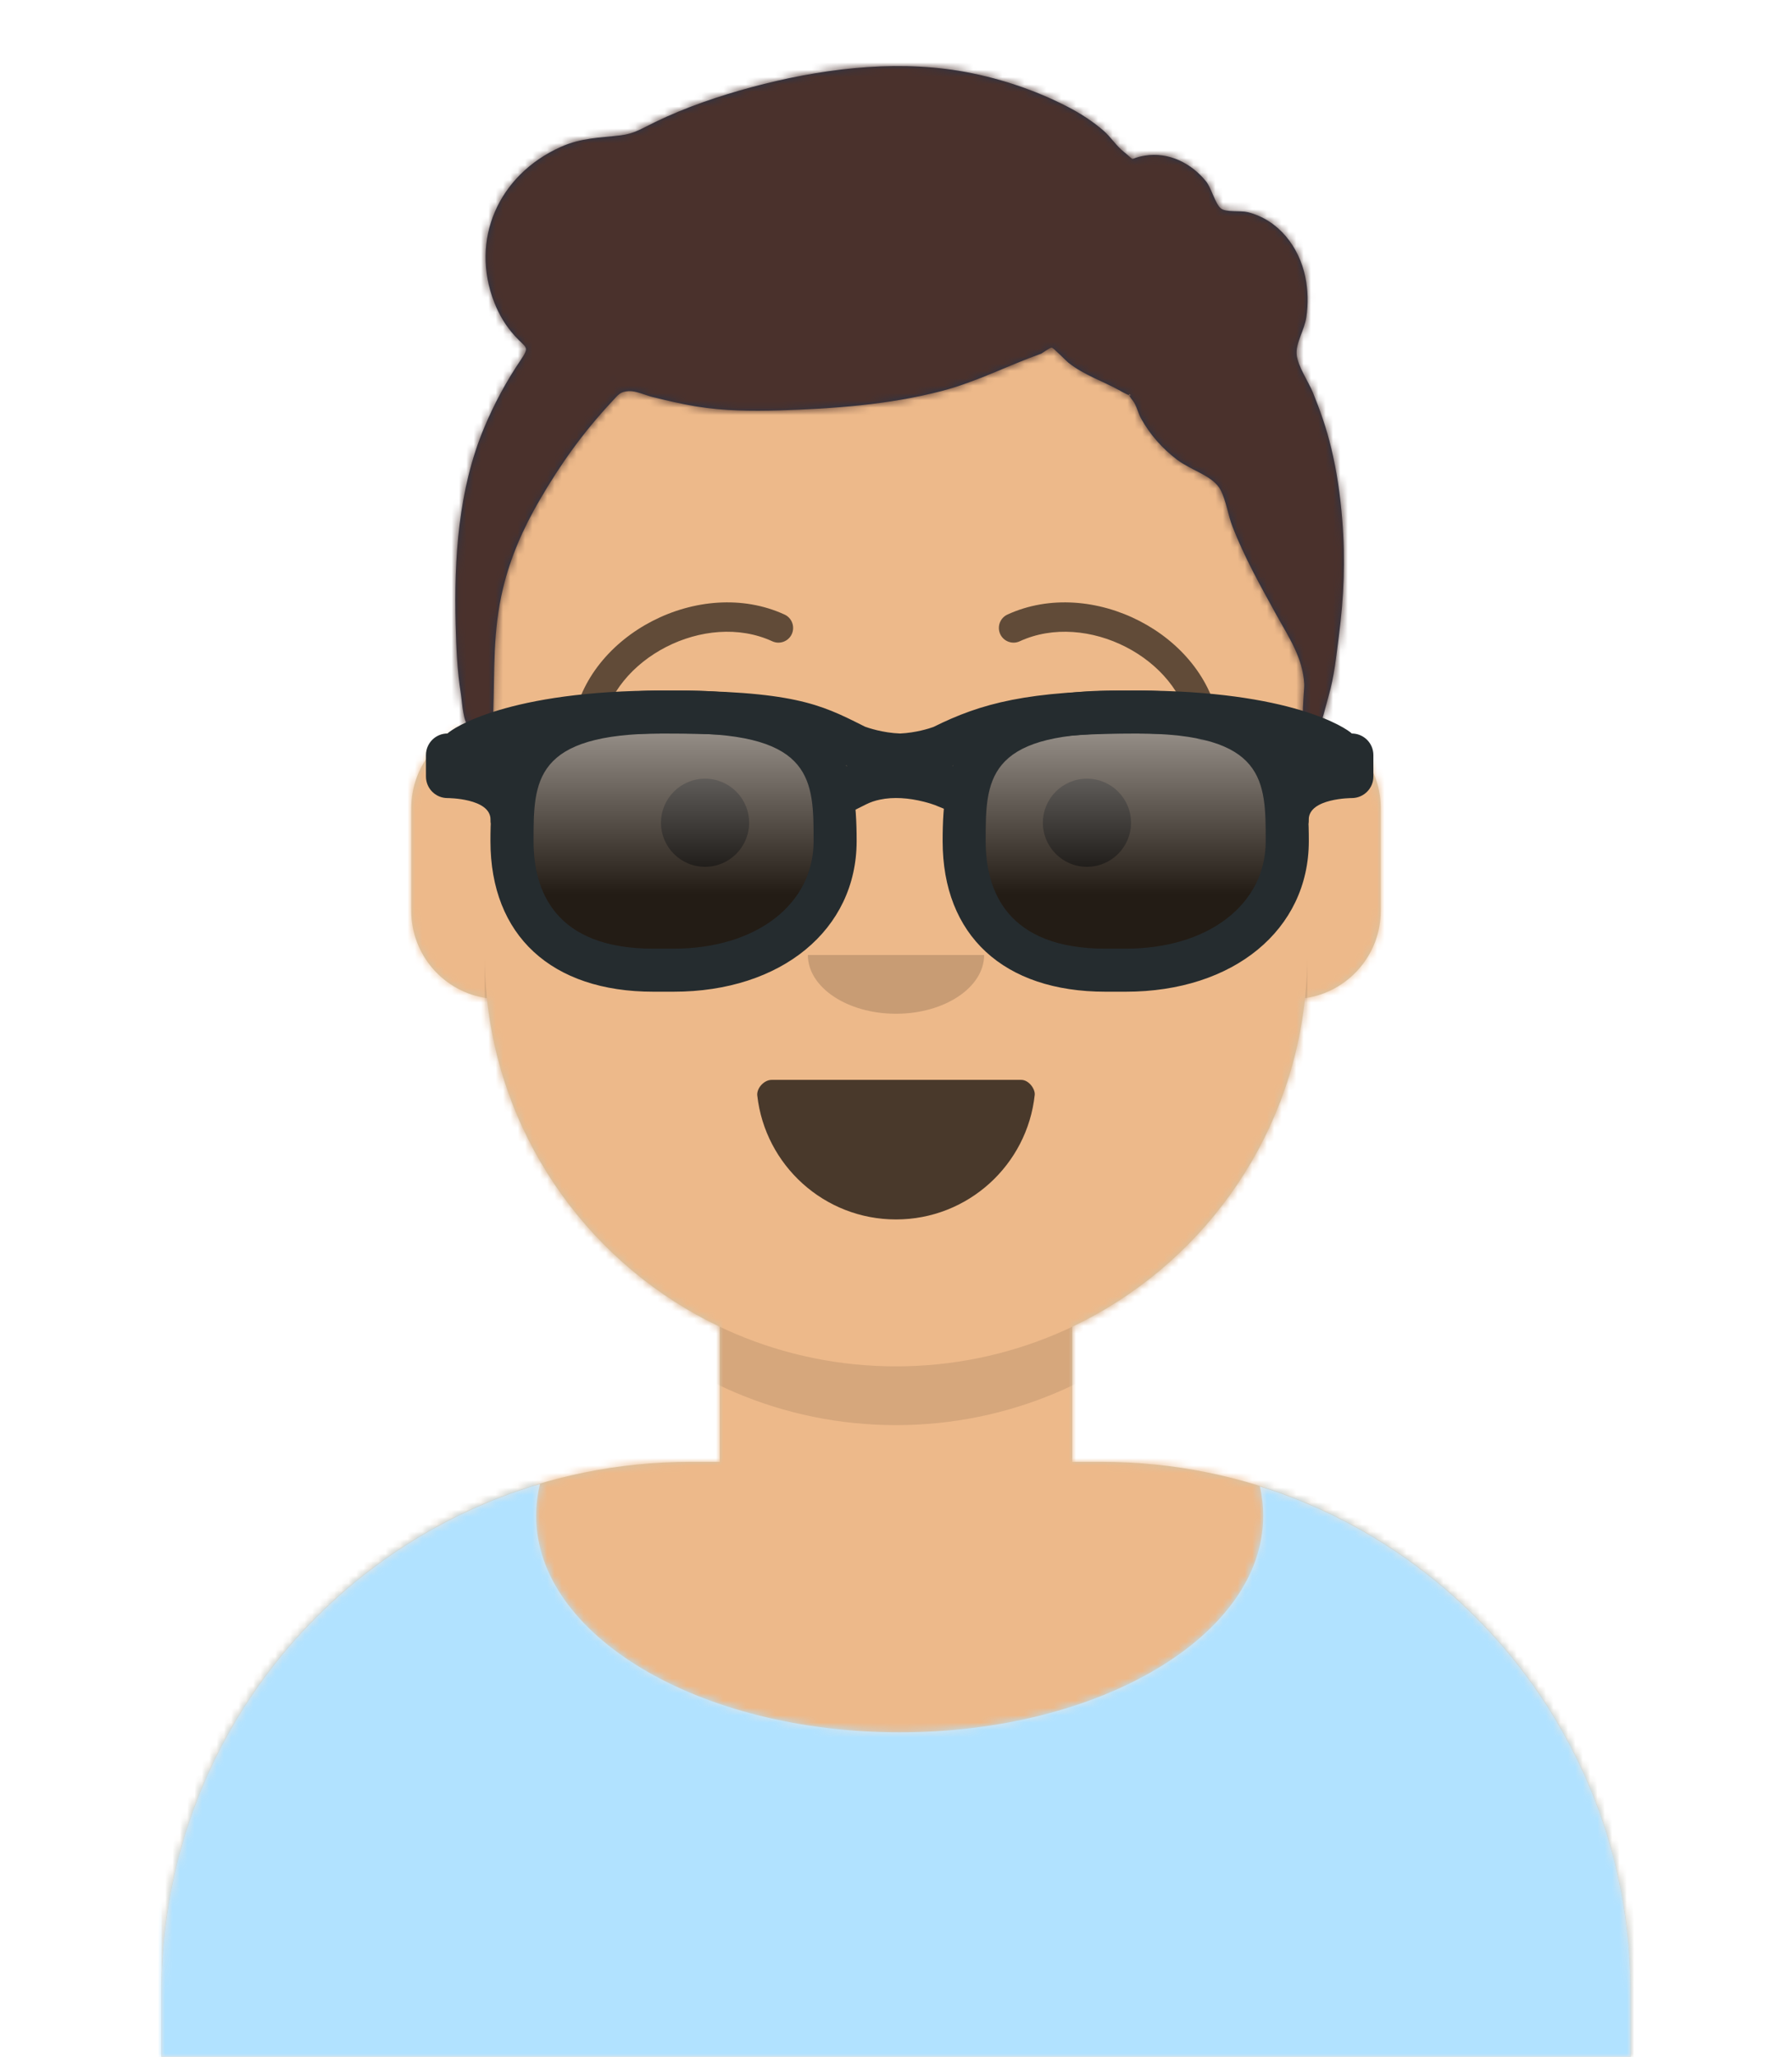
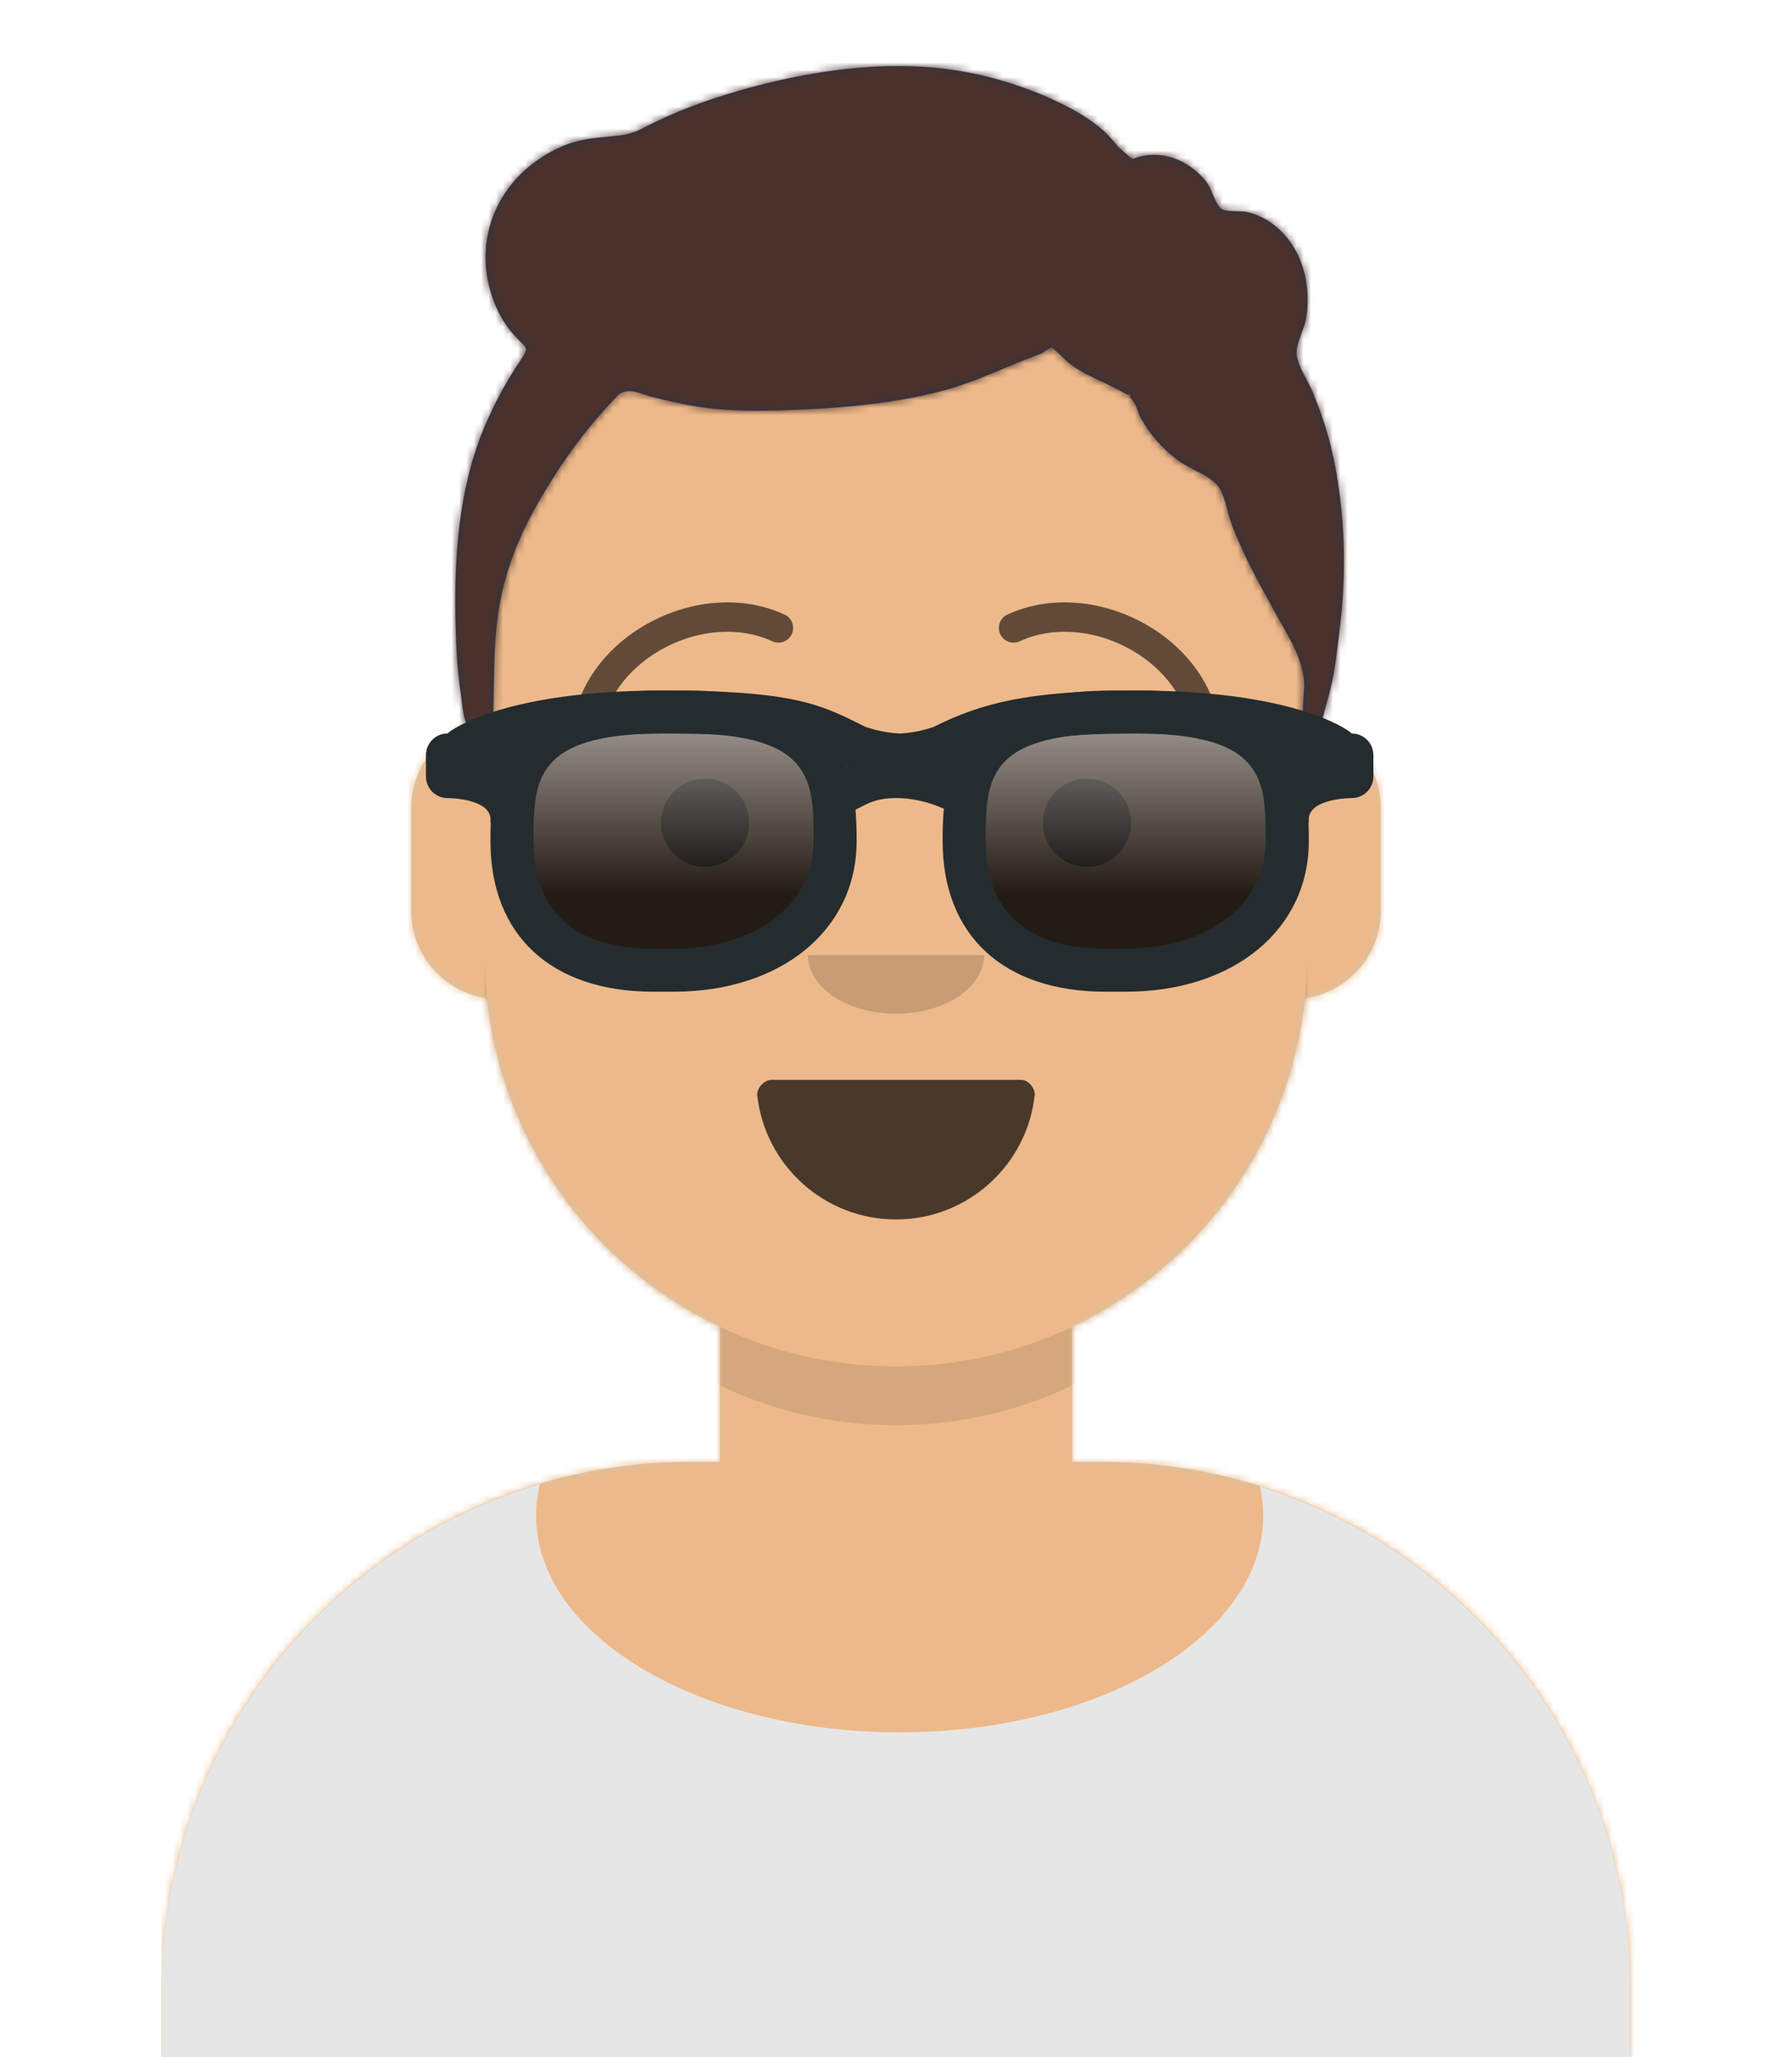
<svg xmlns="http://www.w3.org/2000/svg" xmlns:xlink="http://www.w3.org/1999/xlink" width="244px" height="280px" viewBox="10 0 244 280" version="1.1">
  <defs>
    <circle id="react-path-375" cx="120" cy="120" r="120" />
    <path d="M12,160 C12,226.27 65.72,280 132,280 C198.27,280 252,226.27 252,160 L264,160 L264,-1.42e-14 L-3.19e-14,-1.42e-14 L-3.19e-14,160 L12,160 Z" id="react-path-376" />
    <path d="M124,144.61 L124,163 L128,163 L128,163 C167.76,163 200,195.23 200,235 L200,244 L0,244 L0,235 C-4.86e-15,195.23 32.23,163 72,163 L72,163 L76,163 L76,144.61 C58.76,136.42 46.37,119.68 44.30,99.88 C38.48,99.05 34,94.05 34,88 L34,74 C34,68.05 38.32,63.11 44,62.16 L44,56 L44,56 C44,25.07 69.07,5.68e-15 100,0 L100,0 L100,0 C130.92,-5.68e-15 156,25.07 156,56 L156,62.16 C161.67,63.11 166,68.05 166,74 L166,88 C166,94.05 161.51,99.05 155.69,99.88 C153.62,119.68 141.23,136.42 124,144.61 Z" id="react-path-377" />
  </defs>
  <g id="Avataaar" stroke="none" stroke-width="1" fill="none" fill-rule="evenodd">
    <g transform="translate(-825.00, -1100.00)" id="Avataaar/Circle">
      <g transform="translate(825.00, 1100.00)">
        <g id="Mask" />
        <g id="Avataaar" stroke-width="1" fill-rule="evenodd" mask="url(#react-mask-379)">
          <g id="Body" transform="translate(32.00, 36.00)">
            <mask id="react-mask-380" fill="white">
              <use xlink:href="#react-path-377" />
            </mask>
            <use fill="#D0C6AC" xlink:href="#react-path-377" />
            <g id="Skin/👶🏽-03-Brown" mask="url(#react-mask-380)" fill="#EDB98A">
              <g transform="translate(0.00, 0.00)" id="Color">
                <rect x="0" y="0" width="264" height="280" />
              </g>
            </g>
            <path d="M156,79 L156,102 C156,132.92 130.92,158 100,158 C69.07,158 44,132.92 44,102 L44,79 L44,94 C44,124.92 69.07,150 100,150 C130.92,150 156,124.92 156,94 L156,79 Z" id="Neck-Shadow" fill-opacity="0.10" fill="#000000" mask="url(#react-mask-380)" />
          </g>
          <g id="Clothing/Shirt-Scoop-Neck" transform="translate(0.00, 170.00)">
            <defs>
              <path d="M181.54,32.33 C210.78,41.48 232,68.79 232,101.05 L232,110 L32,110 L32,101.05 C32,68.39 53.73,40.81 83.53,32.00 C83.18,33.42 83,34.87 83,36.34 C83,52.62 105.16,65.82 132.5,65.82 C159.83,65.82 182,52.62 182,36.34 C182,34.98 181.84,33.64 181.54,32.33 Z" id="react-path-381" />
            </defs>
            <mask id="react-mask-382" fill="white">
              <use xlink:href="#react-path-381" />
            </mask>
            <use id="Clothes" fill="#E6E6E6" fill-rule="evenodd" xlink:href="#react-path-381" />
            <g id="Color/Palette/Gray-01" mask="url(#react-mask-382)" fill-rule="evenodd" fill="#B1E2FF">
-               <rect id="🖍Color" x="0" y="0" width="264" height="110" />
-             </g>
+               </g>
          </g>
          <g id="Face" transform="translate(76.00, 82.00)" fill="#000000">
            <g id="Mouth/Smile" transform="translate(2.00, 52.00)">
              <defs>
                <path d="M35.11,15.12 C36.17,24.61 44.22,32 54,32 C63.80,32 71.87,24.57 72.89,15.04 C72.97,14.27 72.11,13 71.04,13 C56.14,13 44.73,13 37.08,13 C36.00,13 35.01,14.17 35.11,15.12 Z" id="react-path-383" />
              </defs>
              <mask id="react-mask-384" fill="white">
                <use xlink:href="#react-path-383" />
              </mask>
              <use id="Mouth" fill-opacity="0.69" fill="#000000" fill-rule="evenodd" xlink:href="#react-path-383" />
              <rect id="Teeth" fill="#FFFFFF" fill-rule="evenodd" mask="url(#react-mask-384)" x="39" y="2" width="31" height="16" rx="5" />
              <g id="Tongue" stroke-width="1" fill-rule="evenodd" mask="url(#react-mask-384)" fill="#FF4F6D">
                <g transform="translate(38.00, 24.00)">
                  <circle cx="11" cy="11" r="11" />
                  <circle cx="21" cy="11" r="11" />
                </g>
              </g>
            </g>
            <g id="Nose/Default" transform="translate(28.00, 40.00)" fill-opacity="0.16">
              <path d="M16,8 C16,12.41 21.37,16 28,16 L28,16 C34.62,16 40,12.41 40,8" id="Nose" />
            </g>
            <g id="Eyes/Default-😀" transform="translate(0.00, 8.00)" fill-opacity="0.59">
              <circle id="Eye" cx="30" cy="22" r="6" />
              <circle id="Eye" cx="82" cy="22" r="6" />
            </g>
            <g id="Eyebrow/Outline/Raised-Excited" fill-opacity="0.59">
              <g id="I-Browse" transform="translate(12.00, 0.00)">
                <path d="M3.97,17.12 C5.47,7.60 18.05,1.10 27.16,5.30 C28.16,5.76 29.35,5.32 29.81,4.32 C30.27,3.31 29.83,2.12 28.83,1.66 C17.34,-3.62 1.93,4.33 0.02,16.50 C-0.14,17.59 0.59,18.62 1.68,18.79 C2.78,18.96 3.80,18.21 3.97,17.12 Z" id="Eyebrow" fill-rule="nonzero" />
                <path d="M61.97,17.12 C63.47,7.60 76.05,1.10 85.16,5.30 C86.16,5.76 87.35,5.32 87.81,4.32 C88.27,3.31 87.83,2.12 86.83,1.66 C75.34,-3.62 59.93,4.33 58.02,16.50 C57.85,17.59 58.59,18.62 59.68,18.79 C60.78,18.96 61.80,18.21 61.97,17.12 Z" id="Eyebrow" fill-rule="nonzero" transform="translate(73.00, 9.41) scale(-1, 1) translate(-73.00, -9.41) " />
              </g>
            </g>
          </g>
          <g id="Top" stroke-width="1" fill-rule="evenodd">
            <defs>
              <rect id="react-path-389" x="0" y="0" width="264" height="280" />
              <path d="M94.25,52.02 C94.37,51.96 94.06,51.94 93.33,51.95 C94.22,51.95 94.53,51.97 94.25,52.02 M86.11,36.30 C86.11,36.28 86.13,36.45 86.11,36.30 M193.76,70.76 C193.50,67.44 193.03,64.15 192.24,60.91 C191.62,58.33 190.76,55.87 189.76,53.42 C189.15,51.93 187.72,49.89 187.56,48.29 C187.39,46.71 188.62,44.96 188.88,43.13 C189.14,41.34 189.10,39.46 188.73,37.69 C187.90,33.67 185.14,29.93 180.87,28.88 C179.92,28.64 177.91,28.93 177.24,28.38 C176.46,27.74 175.93,25.58 175.23,24.71 C173.24,22.23 170.13,20.64 166.86,21.19 C164.45,21.60 165.83,22.10 164.03,20.68 C163.02,19.89 162.27,18.69 161.30,17.83 C159.83,16.55 158.14,15.45 156.40,14.55 C151.85,12.19 146.65,10.48 141.56,9.64 C132.27,8.12 122.36,9.45 113.36,11.86 C108.89,13.07 104.38,14.59 100.22,16.61 C98.43,17.47 97.40,18.19 95.54,18.42 C92.62,18.77 90.14,18.75 87.36,20.00 C78.82,23.82 74.98,32.68 78.30,41.17 C78.97,42.88 79.87,44.38 81.12,45.75 C82.64,47.43 83.19,47.10 81.88,49.04 C79.92,51.93 78.27,55.01 76.93,58.21 C73.40,66.61 72.81,76.07 73.04,85.03 C73.12,88.17 73.25,91.34 73.75,94.45 C73.96,95.80 74.02,98.32 75.03,99.32 C75.54,99.83 76.27,100.11 77.00,99.91 C78.71,99.44 78.12,98.17 78.16,97.00 C78.36,91.12 78.09,85.91 79.49,80.10 C80.52,75.81 82.25,71.91 84.48,68.07 C87.32,63.18 90.38,58.89 94.28,54.71 C95.20,53.73 95.40,53.31 96.63,53.24 C97.57,53.19 98.93,53.82 99.83,54.04 C101.83,54.53 103.83,55.01 105.87,55.34 C109.61,55.94 113.31,55.98 117.09,55.87 C124.51,55.63 131.97,55.11 139.17,53.24 C143.95,52.00 148.19,49.77 152.77,48.14 C152.85,48.11 154.00,47.29 154.20,47.32 C154.48,47.37 156.18,49.15 156.47,49.37 C158.69,51.12 161.13,51.85 163.54,53.20 C166.50,54.87 163.63,52.48 165.26,54.56 C165.74,55.17 165.98,56.29 166.37,56.97 C167.58,59.16 169.27,61.07 171.30,62.60 C173.25,64.07 176.19,64.78 177.19,66.69 C177.96,68.17 178.22,70.18 178.84,71.75 C180.46,75.89 182.61,79.74 184.76,83.64 C186.49,86.78 188.39,89.52 188.58,93.11 C188.65,94.36 187.46,101.84 190.35,99.57 C190.78,99.23 191.71,95.41 191.90,94.76 C192.67,92.13 192.94,89.38 193.29,86.68 C193.99,81.30 194.21,76.18 193.76,70.76" id="react-path-388" />
              <filter x="-0.8%" y="-2.0%" width="101.5%" height="108.0%" filterUnits="objectBoundingBox" id="react-filter-385">
                <feOffset dx="0" dy="2" in="SourceAlpha" result="shadowOffsetOuter1" />
                <feColorMatrix values="0 0 0 0 0   0 0 0 0 0   0 0 0 0 0  0 0 0 0.16 0" type="matrix" in="shadowOffsetOuter1" result="shadowMatrixOuter1" />
                <feMerge>
                  <feMergeNode in="shadowMatrixOuter1" />
                  <feMergeNode in="SourceGraphic" />
                </feMerge>
              </filter>
            </defs>
            <mask id="react-mask-387" fill="white">
              <use xlink:href="#react-path-389" />
            </mask>
            <g id="Mask" />
            <g id="Top/Short-Hair/Short-Curly" mask="url(#react-mask-387)">
              <g transform="translate(-1.00, 0.00)">
                <mask id="react-mask-386" fill="white">
                  <use xlink:href="#react-path-388" />
                </mask>
                <use id="Short-Hair" stroke="none" fill="#28354B" fill-rule="evenodd" xlink:href="#react-path-388" />
                <g id="Skin/👶🏽-03-Brown" mask="url(#react-mask-386)" fill="#4A312C">
                  <g transform="translate(0.00, 0.00) " id="Color">
                    <rect x="0" y="0" width="264" height="280" />
                  </g>
                </g>
                <g id="Top/_Resources/Wayfarers" fill="none" transform="translate(62.00, 85.00)" stroke-width="1">
                  <defs>
                    <filter x="-0.8%" y="-2.4%" width="101.6%" height="109.8%" filterUnits="objectBoundingBox" id="react-filter-392">
                      <feOffset dx="0" dy="2" in="SourceAlpha" result="shadowOffsetOuter1" />
                      <feColorMatrix values="0 0 0 0 0   0 0 0 0 0   0 0 0 0 0  0 0 0 0.2 0" type="matrix" in="shadowOffsetOuter1" result="shadowMatrixOuter1" />
                      <feMerge>
                        <feMergeNode in="shadowMatrixOuter1" />
                        <feMergeNode in="SourceGraphic" />
                      </feMerge>
                    </filter>
                    <linearGradient x1="50%" y1="0%" x2="50%" y2="100%" id="react-linear-gradient-393">
                      <stop stop-color="#FFFFFF" stop-opacity="0.5" offset="0%" />
                      <stop stop-color="#000000" stop-opacity="0.5" offset="70.50%" />
                    </linearGradient>
                    <path d="M44.91,17.57 C44.91,27.27 36.66,35.14 22.92,35.14 L20.17,35.14 C6.42,35.14 0.92,27.27 0.92,17.57 L0.92,17.57 C0.92,7.86 2.20,0 21.45,0 L24.38,0 C43.63,0 44.91,7.86 44.91,17.57 L44.91,17.57 Z" id="react-path-390" />
                    <path d="M106.48,17.57 C106.48,27.27 98.23,35.14 84.48,35.14 L81.73,35.14 C67.99,35.14 62.49,27.27 62.49,17.57 L62.49,17.57 C62.49,7.86 63.77,0 83.02,0 L85.95,0 C105.199,0 106.48,7.86 106.48,17.57 L106.48,17.57 Z" id="react-path-391" />
                  </defs>
                  <g id="Wayfarers" filter="url(#react-filter-392)" transform="translate(7.00, 7.00)">
                    <g id="Shades" transform="translate(10.79, 2.92)" fill-rule="nonzero">
                      <g id="Shade">
                        <use fill-opacity="0.70" fill="#000000" fill-rule="evenodd" xlink:href="#react-path-390" />
                        <use fill="url(#react-linear-gradient-393)" fill-rule="evenodd" style="mix-blend-mode: screen;" xlink:href="#react-path-390" />
                      </g>
                      <g id="Shade">
                        <use fill-opacity="0.70" fill="#000000" fill-rule="evenodd" xlink:href="#react-path-391" />
                        <use fill="url(#react-linear-gradient-393)" fill-rule="evenodd" style="mix-blend-mode: screen;" xlink:href="#react-path-391" />
                      </g>
                    </g>
                    <path d="M33.71,41 L30.96,41 C17.07,41 8.78,33.33 8.78,20.5 C8.78,10.127 10.59,0 32.25,0 L35.18,0 C56.83,0 58.64,10.127 58.64,20.5 C58.64,32.56 48.39,41 33.71,41 Z M32.25,5.85 C14.65,5.85 14.65,12.31 14.65,20.5 C14.65,27.18 17.47,35.14 30.96,35.14 L33.71,35.14 C44.94,35.14 52.78,29.12 52.78,20.5 C52.78,12.31 52.78,5.85 35.18,5.85 L32.25,5.85 Z" id="Left" fill="#252C2F" fill-rule="nonzero" />
                    <path d="M95.28,41 L92.53,41 C78.64,41 70.35,33.33 70.35,20.5 C70.35,10.127 72.16,0 93.81,0 L96.75,0 C118.40,0 120.21,10.127 120.21,20.5 C120.21,32.56 109.96,41 95.28,41 Z M93.81,5.85 C76.21,5.85 76.21,12.31 76.21,20.5 C76.21,27.18 79.05,35.14 92.53,35.14 L95.28,35.14 C106.51,35.14 114.34,29.12 114.34,20.5 C114.34,12.31 114.34,5.85 96.75,5.85 L93.81,5.85 Z" id="Right" fill="#252C2F" fill-rule="nonzero" />
                    <path d="M2.93,5.85 C3.61,5.17 11.12,0 32.25,0 C49.96,0 53.71,1.88 59.38,4.72 L59.80,4.93 C60.19,5.07 62.21,5.77 64.57,5.85 C66.72,5.75 68.56,5.16 69.10,4.96 C75.58,1.74 81.92,0 96.75,0 C117.87,0 125.38,5.17 126.06,5.85 C127.68,5.85 129,7.16 129,8.78 L129,11.71 C129,13.33 127.68,14.64 126.06,14.64 C126.06,14.64 120.20,14.64 120.20,17.57 C120.20,20.5 117.27,13.33 117.27,11.71 L117.27,8.86 C113.69,7.46 107.29,5.85 96.75,5.85 C84.99,5.85 79.14,6.98 74.12,9.10 L74.18,9.24 L71.68,10.25 L74.18,11.25 L71.98,16.68 L69.26,15.58 C69.02,15.49 68.49,15.31 67.77,15.13 C65.74,14.62 63.66,14.46 61.82,14.85 C61.14,14.99 60.52,15.20 59.94,15.49 L57.32,16.80 L54.70,11.56 L57.32,10.25 L57.33,10.25 L54.81,9.23 L54.89,9.03 C50.57,6.97 46.57,5.85 32.25,5.85 C21.70,5.85 15.30,7.46 11.72,8.86 L11.72,11.71 C11.72,13.33 8.79,20.5 8.79,17.57 C8.79,14.64 2.93,14.64 2.93,14.64 C1.31,14.64 0,13.33 0,11.71 L0,8.78 C0,7.16 1.31,5.85 2.93,5.85 Z" id="Stuff" fill="#252C2F" fill-rule="nonzero" />
                  </g>
                </g>
              </g>
            </g>
          </g>
        </g>
      </g>
    </g>
  </g>
</svg>